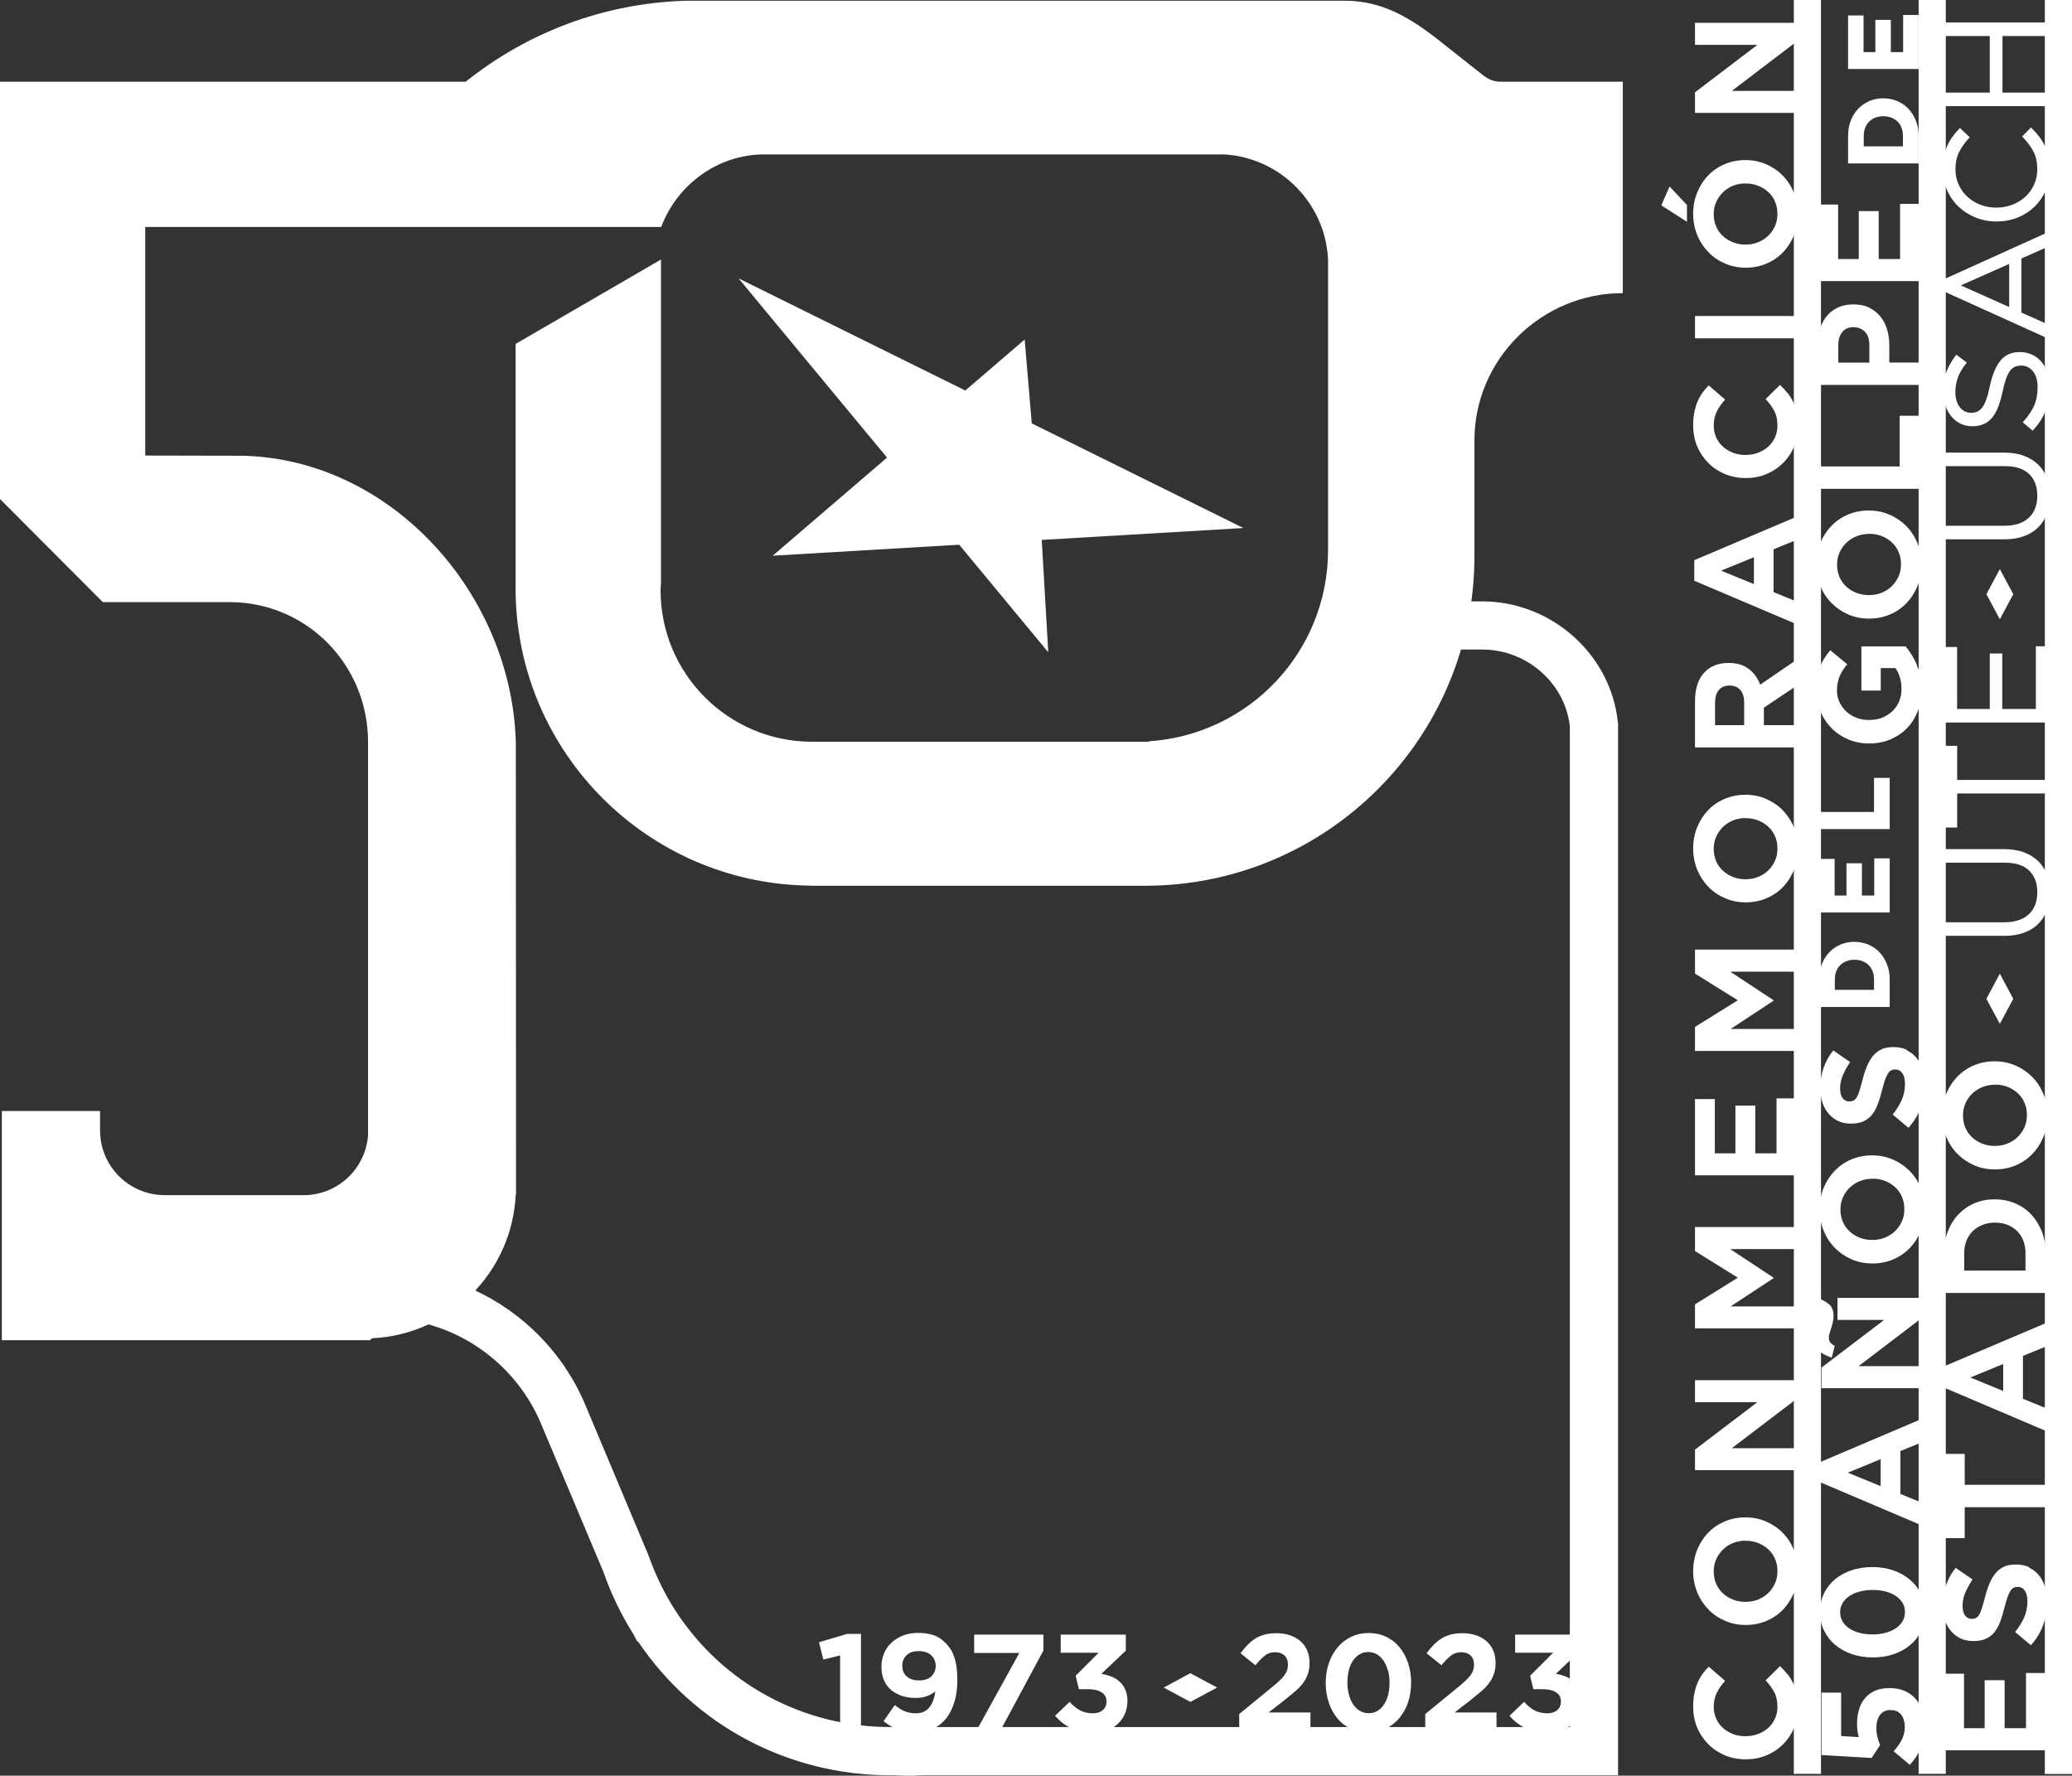
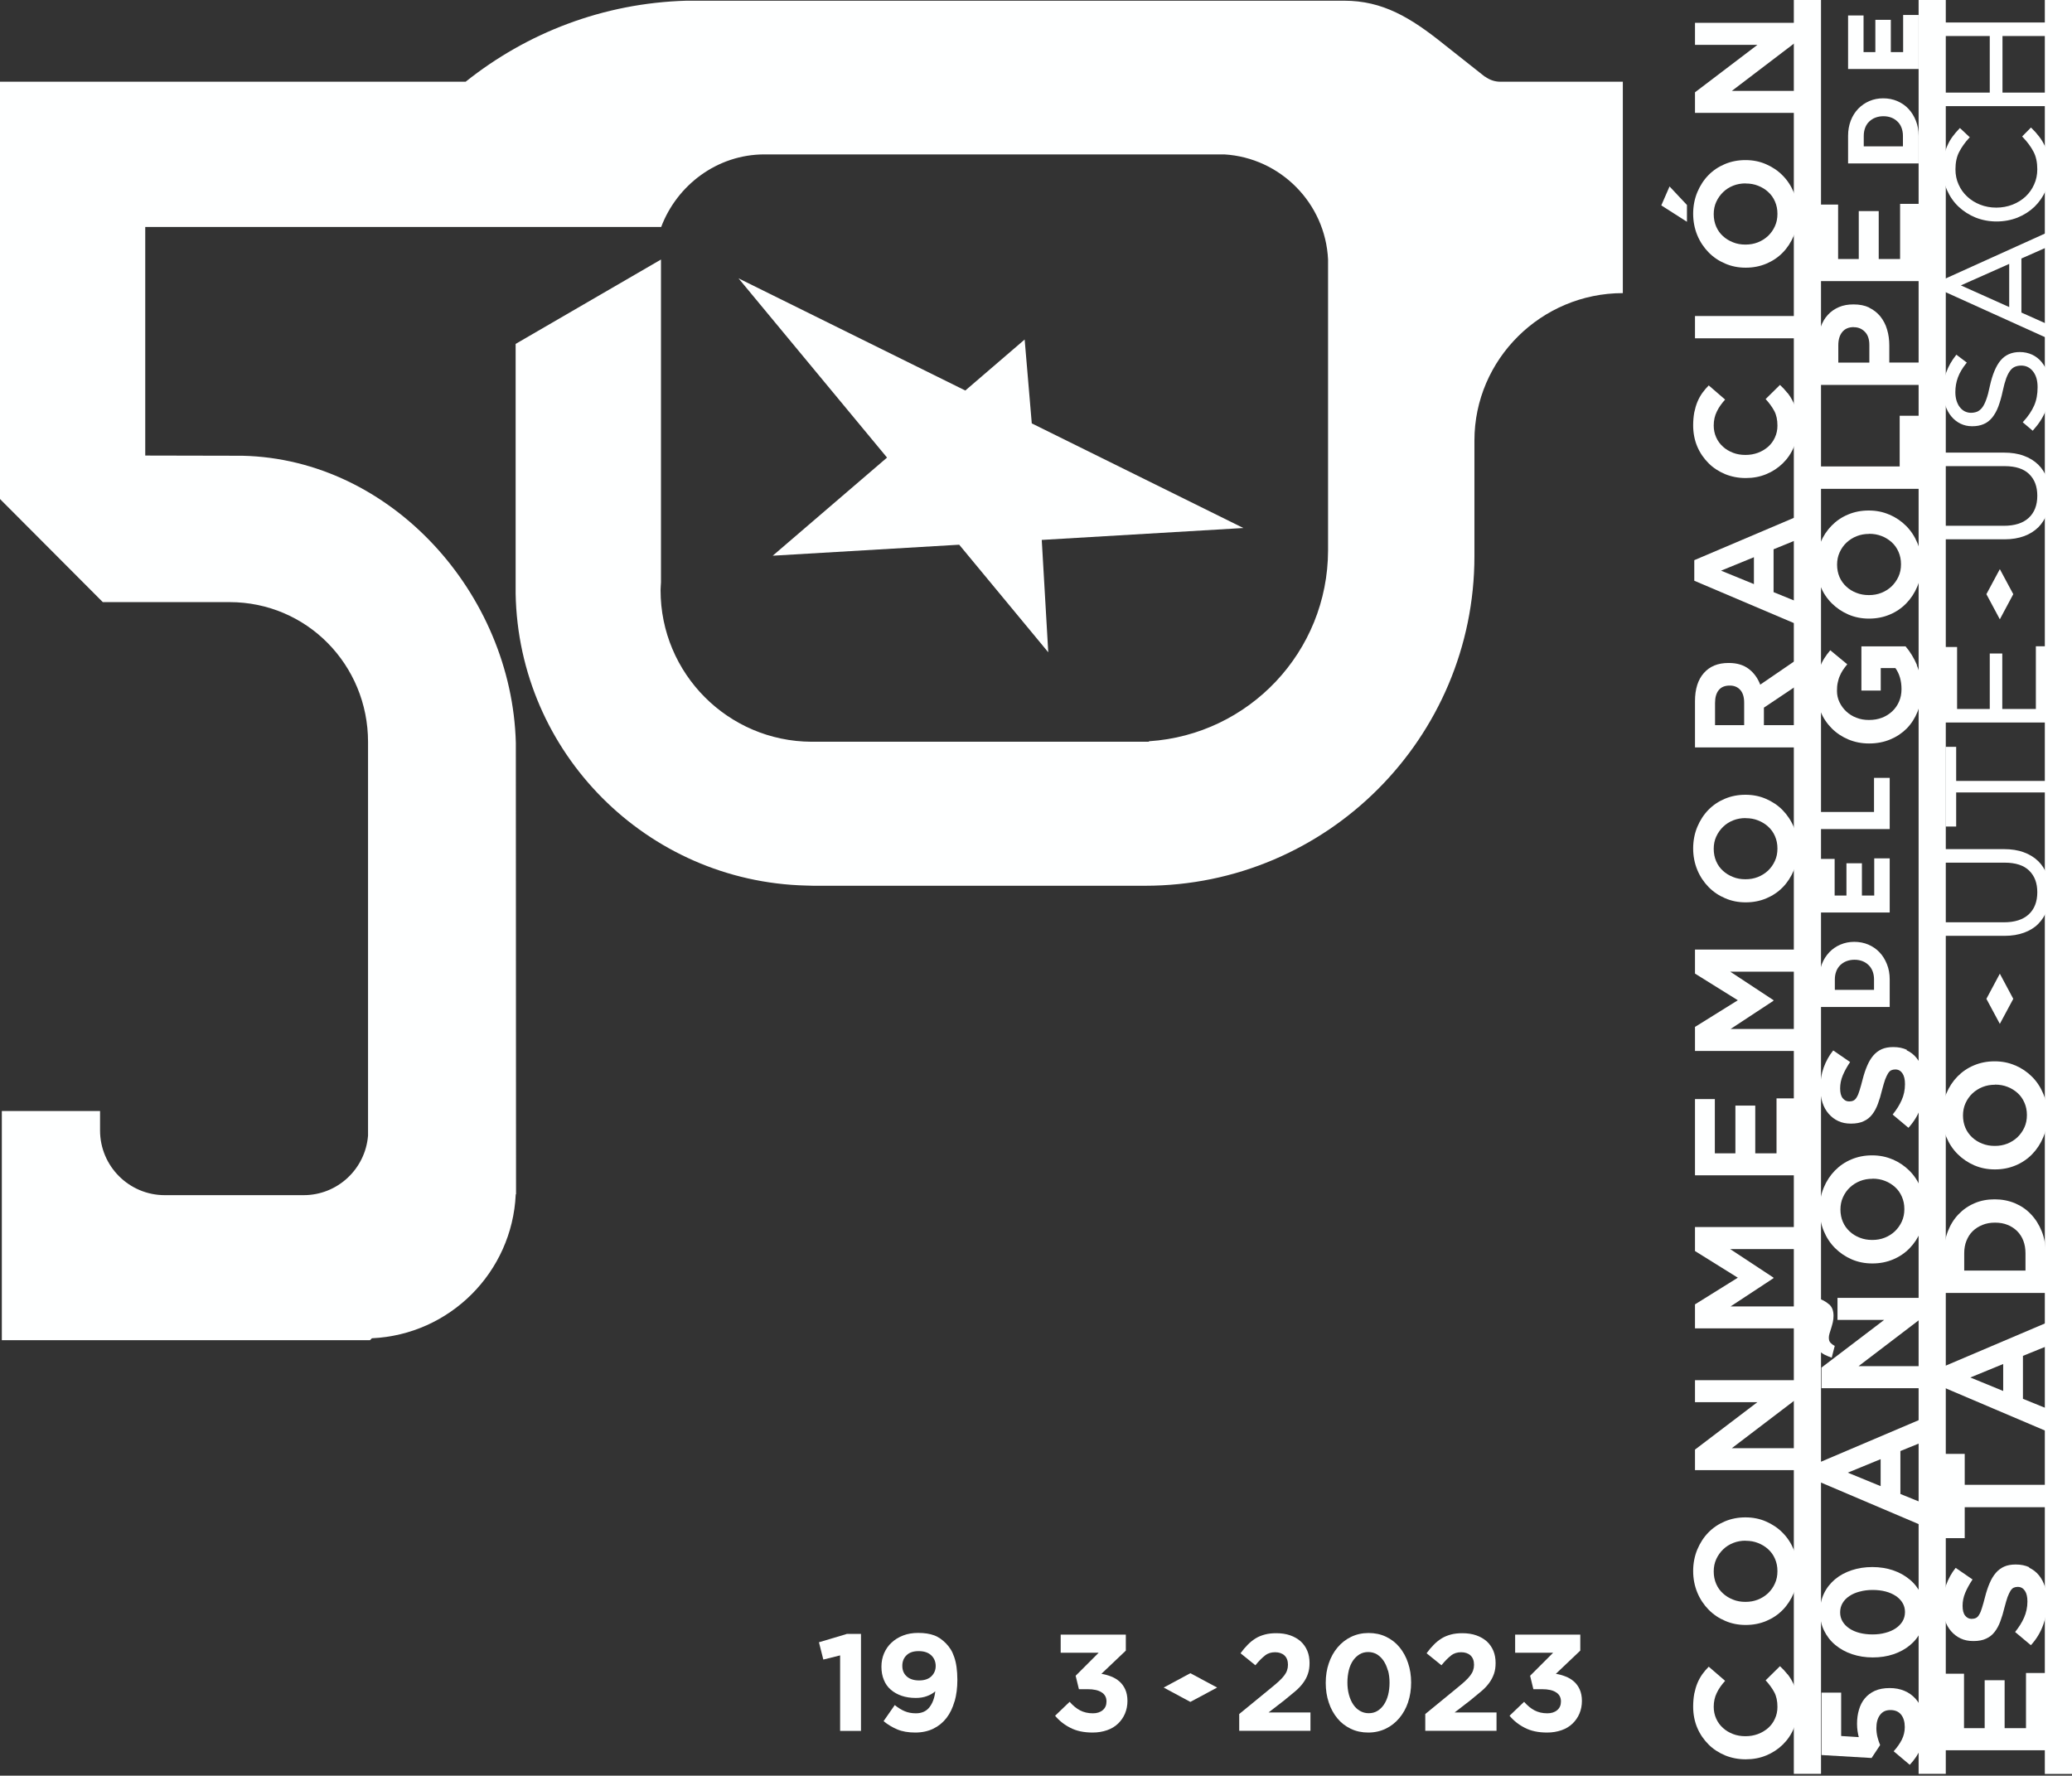
<svg xmlns="http://www.w3.org/2000/svg" viewBox="0 0 203.57 174.47">
  <rect x="0" y="0" width="203.57" height="174.47" fill="#333333" stroke="none" />
  <defs>
    <style>.cls-1,.cls-2{fill:#feffff;}.cls-2{mix-blend-mode:multiply;}.cls-3{isolation:isolate;}</style>
  </defs>
  <g class="cls-3">
    <g id="Capa_1">
      <g>
        <g>
          <g>
            <g>
              <path class="cls-1" d="M83.17,160.54h1.42v9.53h-2.05v-7.42l-1.65,.41-.43-1.7,2.72-.81Z" />
              <path class="cls-1" d="M93.78,167.17c-.18,.63-.44,1.18-.79,1.63-.35,.45-.78,.8-1.29,1.05-.51,.25-1.11,.38-1.78,.38s-1.28-.1-1.77-.31c-.49-.21-.93-.47-1.34-.81l1.1-1.58c.34,.28,.67,.48,.99,.61,.31,.13,.68,.2,1.08,.2,.59,0,1.03-.2,1.34-.6s.5-.92,.57-1.56c-.23,.2-.51,.36-.82,.47-.31,.12-.68,.18-1.09,.18-.51,0-.98-.07-1.39-.21-.41-.14-.77-.34-1.07-.6-.3-.26-.53-.58-.68-.96-.16-.38-.24-.81-.24-1.3s.09-.92,.26-1.32c.18-.41,.42-.76,.74-1.05,.32-.3,.7-.53,1.14-.7s.93-.25,1.47-.25c.31,0,.6,.02,.86,.06s.49,.1,.71,.18c.22,.08,.42,.19,.61,.32,.19,.13,.37,.29,.55,.47,.17,.17,.32,.36,.46,.58,.14,.22,.25,.47,.35,.76s.18,.62,.23,.99c.05,.37,.08,.79,.08,1.26,0,.78-.09,1.48-.27,2.11Zm-2.29-4.53c-.29-.27-.7-.41-1.23-.41s-.91,.13-1.19,.4-.42,.61-.42,1.05,.15,.78,.44,1.04c.29,.26,.7,.39,1.21,.39s.92-.13,1.2-.4c.28-.27,.43-.61,.43-1.02s-.15-.78-.44-1.05Z" />
-               <path class="cls-1" d="M95.7,160.61h6.81v1.57l-4.24,7.89h-2.35l4.23-7.66h-4.44v-1.8Z" />
              <path class="cls-1" d="M104.21,162.39v-1.78h6.4v1.57l-2.4,2.28c.32,.05,.64,.14,.95,.26,.31,.12,.58,.28,.82,.49s.43,.47,.57,.78c.14,.31,.22,.69,.22,1.13s-.08,.86-.24,1.24c-.16,.38-.39,.71-.68,.99-.29,.28-.65,.5-1.08,.65-.43,.15-.9,.23-1.42,.23-.86,0-1.58-.15-2.18-.46-.6-.3-1.1-.7-1.51-1.19l1.43-1.37c.32,.37,.66,.65,1.02,.84,.36,.19,.78,.29,1.26,.29,.4,0,.72-.1,.97-.31,.25-.21,.37-.49,.37-.85,0-.4-.16-.7-.48-.9-.32-.21-.78-.31-1.37-.31h-.86l-.32-1.32,2.26-2.26h-3.72Z" />
              <path class="cls-1" d="M124.29,162.66c-.28,.21-.6,.53-.95,.96l-1.46-1.18c.23-.32,.47-.6,.71-.84,.24-.25,.5-.45,.77-.62,.27-.17,.58-.29,.91-.38,.33-.09,.71-.13,1.13-.13,.5,0,.96,.07,1.36,.21,.4,.14,.74,.34,1.03,.59,.28,.26,.5,.57,.65,.93,.15,.36,.22,.76,.22,1.2,0,.4-.05,.75-.16,1.06-.1,.31-.26,.61-.46,.88-.2,.28-.46,.56-.78,.83-.32,.27-.68,.57-1.09,.9l-1.54,1.19h4.12v1.8h-7v-1.65l3.15-2.58c.3-.24,.55-.46,.76-.65,.21-.19,.38-.38,.51-.55s.23-.35,.28-.51c.06-.17,.09-.35,.09-.55,0-.4-.12-.71-.35-.92-.23-.21-.54-.31-.92-.31s-.7,.1-.98,.31Z" />
              <path class="cls-1" d="M138.34,167.26c-.2,.59-.49,1.11-.86,1.55-.37,.44-.81,.79-1.33,1.04-.52,.25-1.09,.38-1.72,.38s-1.2-.12-1.72-.37c-.52-.25-.96-.59-1.32-1.03-.36-.44-.65-.96-.84-1.55-.2-.59-.3-1.23-.3-1.93s.1-1.33,.3-1.92c.2-.6,.49-1.12,.86-1.56,.37-.44,.81-.79,1.33-1.04s1.09-.38,1.72-.38,1.2,.12,1.72,.37c.52,.25,.96,.59,1.32,1.03,.36,.44,.65,.96,.84,1.55,.2,.59,.3,1.23,.3,1.92s-.1,1.34-.3,1.93Zm-1.98-3.11c-.1-.37-.24-.69-.42-.96-.18-.27-.4-.48-.65-.64-.26-.15-.54-.23-.86-.23s-.6,.07-.85,.22-.47,.36-.65,.62c-.18,.27-.32,.58-.41,.95-.09,.37-.14,.77-.14,1.2s.05,.83,.15,1.2c.1,.37,.24,.69,.42,.96,.18,.27,.4,.48,.66,.63,.26,.15,.54,.23,.86,.23s.6-.07,.85-.22c.25-.15,.47-.36,.65-.63,.18-.27,.32-.59,.41-.95,.09-.36,.14-.76,.14-1.2s-.05-.83-.15-1.2Z" />
              <path class="cls-1" d="M142.57,162.66c-.28,.21-.6,.53-.95,.96l-1.46-1.18c.23-.32,.47-.6,.71-.84,.24-.25,.5-.45,.77-.62,.27-.17,.58-.29,.91-.38,.33-.09,.71-.13,1.13-.13,.5,0,.96,.07,1.36,.21,.4,.14,.74,.34,1.03,.59,.28,.26,.5,.57,.65,.93,.15,.36,.22,.76,.22,1.2,0,.4-.05,.75-.16,1.06s-.26,.61-.46,.88c-.2,.28-.46,.56-.78,.83-.32,.27-.68,.57-1.09,.9l-1.54,1.19h4.12v1.8h-7v-1.65l3.15-2.58c.3-.24,.55-.46,.76-.65,.21-.19,.38-.38,.51-.55s.23-.35,.28-.51c.06-.17,.09-.35,.09-.55,0-.4-.12-.71-.35-.92-.23-.21-.54-.31-.92-.31s-.7,.1-.98,.31Z" />
              <path class="cls-1" d="M148.86,162.39v-1.78h6.4v1.57l-2.4,2.28c.32,.05,.64,.14,.95,.26,.31,.12,.58,.28,.82,.49s.43,.47,.57,.78c.14,.31,.22,.69,.22,1.13s-.08,.86-.24,1.24-.39,.71-.68,.99c-.29,.28-.65,.5-1.08,.65-.43,.15-.9,.23-1.42,.23-.86,0-1.58-.15-2.18-.46-.6-.3-1.1-.7-1.51-1.19l1.43-1.37c.32,.37,.66,.65,1.02,.84,.36,.19,.78,.29,1.26,.29,.4,0,.72-.1,.97-.31,.25-.21,.37-.49,.37-.85,0-.4-.16-.7-.48-.9-.32-.21-.78-.31-1.37-.31h-.86l-.32-1.32,2.26-2.26h-3.72Z" />
            </g>
            <polygon class="cls-1" points="114.33 165.81 116.95 164.4 119.58 165.81 116.95 167.22 114.33 165.81" />
          </g>
          <polygon class="cls-2" points="102.35 53.05 122.16 51.88 101.37 41.6 100.67 33.36 94.84 38.37 72.56 27.35 87.15 44.96 75.92 54.6 94.24 53.52 102.99 64.09 102.35 53.05" />
          <path class="cls-1" d="M147.4,8.03h0c-.56,0-1.07-.19-1.49-.5h-.03s-3.97-3.14-3.97-3.14c-3.33-2.68-6.07-4.32-9.85-4.32H67.44c-8.2,.23-15.71,3.18-21.69,7.96H0V49.03l10.1,10.13h12.45c7.59,0,13.61,6.15,13.61,13.75v38.66c-.26,3.28-2.99,5.86-6.33,5.86h-13.64c-3.51,0-6.36-2.85-6.36-6.36,0-.62,0-1.28,0-1.91H.18v22.52H36.35l.19-.19c7.65-.35,13.78-6.48,14.13-14.13l.03-.03v-.59s0-.04,0-.06h0s-.02-43.7-.02-43.7c-.39-14.63-12.21-27.87-26.85-28.2l-9.56-.02V22.3h50.69c1.55-4.11,5.5-7.13,10.15-7.13h45.17c5.52,.33,9.94,4.8,10.2,10.33h0s0,28.58,0,28.58h0c-.02,9.97-7.78,18.11-17.58,18.75l-.04,.05h-33.14c-8.19-.04-14.82-6.69-14.82-14.89,0-.26,.03-.51,.04-.76V25.5l-14.28,8.29v24.53c.28,15.66,12.9,28.31,28.54,28.69h0s.51,.02,.73,.02h32.57c17.87,0,32.36-14.52,32.36-32.39v-11.36c0-7.99,6.58-14.48,14.58-14.48V8.03h-12.05Z" />
-           <path class="cls-1" d="M158.95,70.97c-.67-6.66-6.52-11.88-13.31-11.88h-3.88v8.12c.45-1.1,.86-2.23,1.2-3.39h2.68c4.35,0,8.11,3.29,8.59,7.51v98.36H89.96c-.49,.06-.99,.04-1.49,.02-.33-.01-.66-.02-.99-.02-8.59,0-16.48-4.27-21.1-11.41h-.01s-.08-.14-.08-.14c-1.05-1.64-1.9-3.4-2.6-5.38l-6.15-14.64c-2.11-5.1-6.11-9.17-11.06-11.42,.99-1.25,1.79-2.63,2.4-4.1h-5.3c-.76,1.22-1.72,2.33-2.87,3.24l-3.79,3,4.69,1.16c5.19,1.28,9.52,5,11.57,9.95l6.11,14.51c.76,2.18,1.78,4.28,2.95,6.12l.34,.66,.14,.09c5.54,8.21,14.75,13.1,24.76,13.1,.28,0,.56,0,.84,.02,.32,0,.64,.02,.98,.02s.65,0,1-.04h68.67V70.97Z" />
        </g>
        <g>
          <g>
            <path class="cls-1" d="M188.32,65.36c.31,.71,.46,1.52,.46,2.43,0,.78-.13,1.49-.38,2.13-.26,.64-.61,1.19-1.07,1.66-.46,.46-1,.82-1.63,1.08-.63,.26-1.31,.39-2.05,.39h-.03c-.71,0-1.38-.13-2.01-.39-.62-.26-1.17-.62-1.64-1.09s-.84-1.02-1.11-1.66c-.27-.64-.41-1.34-.41-2.1,0-.45,.03-.85,.09-1.22,.06-.37,.15-.71,.26-1.02s.26-.61,.43-.88,.37-.54,.59-.8l1.67,1.38c-.16,.19-.3,.38-.43,.57-.12,.19-.23,.39-.31,.59-.09,.2-.15,.43-.2,.66s-.07,.5-.07,.79c0,.4,.08,.77,.25,1.12s.39,.65,.67,.91c.28,.26,.61,.47,.99,.61,.38,.15,.78,.22,1.21,.22h.03c.46,0,.88-.07,1.27-.22s.72-.36,1.01-.63c.29-.27,.51-.59,.67-.96,.16-.37,.24-.77,.24-1.22,0-.82-.2-1.51-.6-2.07h-1.44v2.21h-1.9v-4.34h4.34c.44,.51,.81,1.12,1.12,1.83Z" />
            <path class="cls-1" d="M185.63,50.56c.62,.27,1.17,.64,1.64,1.11s.84,1.03,1.11,1.68c.27,.65,.41,1.36,.41,2.13s-.14,1.48-.41,2.13c-.27,.65-.64,1.21-1.1,1.68-.46,.47-1,.84-1.63,1.1-.62,.26-1.29,.39-2.01,.39h-.03c-.71,0-1.38-.13-2.01-.4-.62-.27-1.17-.64-1.64-1.11s-.84-1.03-1.11-1.68c-.27-.65-.41-1.36-.41-2.13s.14-1.48,.41-2.13c.27-.65,.64-1.21,1.1-1.68,.46-.47,1-.84,1.63-1.1,.62-.26,1.29-.39,2-.39h.03c.71,0,1.38,.13,2,.4Zm-2,1.9c-.43,0-.83,.07-1.21,.22-.38,.15-.71,.36-1,.63s-.51,.59-.68,.96c-.17,.37-.25,.78-.25,1.21s.08,.85,.24,1.22c.16,.37,.39,.68,.67,.94,.28,.26,.62,.47,.99,.61,.38,.15,.78,.22,1.21,.22h.03c.43,0,.83-.07,1.21-.22,.38-.15,.71-.36,1-.63,.28-.27,.51-.59,.68-.96,.17-.37,.25-.77,.25-1.22s-.08-.84-.24-1.21c-.16-.37-.38-.69-.67-.95-.29-.26-.62-.47-.99-.61-.38-.15-.78-.22-1.21-.22h-.03Z" />
            <path class="cls-1" d="M188.62,48.03h-9.99v-2.2h8.01v-4.98h1.98v7.18Z" />
            <path class="cls-1" d="M183.64,30.23c.44,.21,.8,.5,1.1,.86,.29,.37,.52,.79,.66,1.28,.15,.49,.22,1.02,.22,1.58v1.67h3v2.2h-9.99v-4.08c0-.6,.08-1.13,.25-1.61,.17-.47,.4-.87,.71-1.2,.3-.33,.67-.58,1.09-.76,.42-.18,.89-.26,1.41-.26h.03c.58,0,1.09,.1,1.53,.31Zm-1.51,1.91c-.49,0-.87,.16-1.13,.48-.26,.32-.39,.75-.39,1.31v1.7h3.05v-1.74c0-.55-.14-.98-.43-1.28s-.65-.46-1.08-.46h-.03Z" />
            <path class="cls-1" d="M188.62,27.62h-9.99v-7.52h1.96v5.35h2.03v-4.71h1.96v4.71h2.1v-5.42h1.95v7.59Z" />
          </g>
          <g>
            <path class="cls-1" d="M183.52,92.9c.41,.17,.77,.42,1.07,.74,.3,.32,.54,.7,.71,1.13,.17,.44,.26,.92,.26,1.45v2.62h-6.73v-2.62c0-.52,.09-1.01,.25-1.45s.41-.82,.71-1.13c.3-.32,.66-.56,1.06-.74s.85-.26,1.32-.26h.02c.47,0,.92,.09,1.33,.26Zm-1.33,1.29c-.29,0-.57,.05-.82,.15-.25,.1-.46,.24-.64,.41-.18,.18-.32,.39-.42,.64-.1,.25-.15,.53-.15,.83v1.14h4.06v-1.14c0-.3-.05-.58-.14-.83-.1-.25-.23-.46-.41-.64-.18-.18-.39-.31-.63-.41s-.52-.15-.82-.15h-.02Z" />
            <path class="cls-1" d="M185.66,96.22v2.72h-6.93v-2.72c0-.53,.09-1.03,.26-1.48,.17-.45,.42-.84,.73-1.17,.31-.33,.68-.58,1.1-.76,.42-.18,.88-.27,1.36-.27s.96,.09,1.38,.27c.42,.18,.79,.43,1.1,.76,.31,.32,.55,.72,.73,1.17,.18,.45,.27,.95,.27,1.48Zm-.2,2.52v-2.52c0-.51-.08-.98-.25-1.41-.17-.43-.4-.8-.69-1.1-.29-.31-.64-.54-1.03-.71-.4-.17-.83-.25-1.29-.25s-.91,.08-1.3,.25-.74,.41-1.03,.71c-.29,.31-.52,.68-.69,1.1-.16,.43-.25,.9-.25,1.41v2.52h6.53Zm-1.14-2.52v1.24h-4.26v-1.24c0-.31,.05-.6,.16-.86,.1-.26,.25-.49,.44-.67,.19-.18,.42-.33,.68-.43,.26-.1,.55-.16,.85-.16h.02c.31,0,.6,.05,.85,.16s.48,.25,.67,.43c.19,.19,.34,.41,.44,.67,.1,.26,.15,.55,.15,.86Zm-.2,1.04v-1.04c0-.29-.05-.55-.14-.79-.09-.23-.22-.44-.39-.6-.17-.17-.37-.3-.6-.39-.23-.09-.49-.14-.78-.14h-.02c-.28,0-.54,.05-.78,.14-.24,.09-.44,.23-.61,.39-.17,.17-.3,.37-.39,.6-.09,.24-.14,.5-.14,.79v1.04h3.86Z" />
          </g>
          <g>
            <path class="cls-1" d="M185.56,89.57h-6.73v-5.07h1.32v3.6h1.36v-3.17h1.32v3.17h1.41v-3.65h1.32v5.11Z" />
            <path class="cls-1" d="M185.66,84.35v5.31h-6.93v-5.27h1.52v3.6h1.16v-3.17h1.52v3.17h1.21v-3.65h1.52Zm-.2,5.11v-4.91h-1.12v3.65h-1.61v-3.17h-1.12v3.17h-1.57v-3.6h-1.12v4.87h6.53Z" />
          </g>
          <g>
            <path class="cls-1" d="M185.56,81.36h-6.73v-1.48h5.39v-3.35h1.34v4.83Z" />
            <path class="cls-1" d="M185.66,76.43v5.03h-6.93v-1.68h5.39v-3.35h1.54Zm-.2,4.83v-4.63h-1.14v3.35h-5.39v1.28h6.53Z" />
          </g>
          <g>
            <g>
              <path class="cls-1" d="M196.87,83.52c.73,0,1.38,.1,1.93,.3,.55,.2,1.01,.48,1.38,.85s.65,.8,.83,1.31c.19,.51,.28,1.08,.28,1.71s-.09,1.18-.28,1.69c-.19,.51-.46,.95-.83,1.31-.37,.37-.82,.65-1.36,.85-.54,.2-1.17,.3-1.87,.3h-5.81v-1.13h5.74c1.08,0,1.92-.27,2.5-.81,.58-.54,.87-1.29,.87-2.25s-.28-1.66-.83-2.2c-.55-.54-1.38-.81-2.47-.81h-5.81v-1.13h5.72Z" />
              <path class="cls-1" d="M201.39,87.69c0,.63-.1,1.21-.28,1.73-.19,.52-.48,.97-.85,1.35s-.85,.67-1.4,.87c-.55,.2-1.19,.31-1.9,.31h-5.91v-1.33h5.84c1.05,0,1.87-.26,2.43-.78,.56-.52,.84-1.25,.84-2.17s-.27-1.61-.8-2.13c-.53-.52-1.34-.78-2.4-.78h-5.91v-1.33h5.82c.74,0,1.4,.1,1.96,.31,.56,.2,1.04,.5,1.42,.87,.38,.37,.67,.83,.86,1.35,.19,.52,.28,1.1,.28,1.74Zm-10.15,4.05h5.71c.69,0,1.31-.1,1.83-.29,.53-.19,.97-.47,1.33-.83s.62-.78,.8-1.28c.18-.5,.27-1.05,.27-1.66s-.09-1.17-.27-1.67c-.18-.49-.45-.92-.81-1.28s-.81-.63-1.35-.83c-.54-.19-1.18-.29-1.89-.29h-5.62v.93h5.71c1.12,0,1.97,.28,2.54,.84,.57,.56,.86,1.32,.86,2.27s-.3,1.77-.9,2.32c-.6,.55-1.46,.83-2.57,.83h-5.64v.93Z" />
            </g>
            <g>
              <path class="cls-1" d="M201.14,76.73v1.13h-8.95v3.35h-1.04v-7.83h1.04v3.35h8.95Z" />
-               <path class="cls-1" d="M201.24,76.63v1.33h-8.95v3.35h-1.24v-8.03h1.24v3.35h8.95Zm-.2,1.13v-.93h-8.95v-3.35h-.84v7.63h.84v-3.35h8.95Z" />
            </g>
            <g>
              <path class="cls-1" d="M192.18,63.68v6.09h3.41v-5.45h1.03v5.45h3.5v-6.16h1.03v7.29h-9.99v-7.22h1.03Z" />
              <path class="cls-1" d="M201.24,63.5v7.49h-10.19v-7.42h1.23v6.09h3.21v-5.45h1.23v5.45h3.3v-6.16h1.23Zm-.2,7.29v-7.09h-.83v6.16h-3.7v-5.45h-.83v5.45h-3.61v-6.09h-.83v7.02h9.79Z" />
            </g>
          </g>
          <g>
            <g>
              <path class="cls-1" d="M196.87,44.56c.73,0,1.38,.1,1.93,.3,.55,.2,1.01,.48,1.38,.85s.65,.8,.83,1.31c.19,.51,.28,1.08,.28,1.71s-.09,1.18-.28,1.69c-.19,.51-.46,.95-.83,1.31s-.82,.65-1.36,.85c-.54,.2-1.17,.3-1.87,.3h-5.81v-1.13h5.74c1.08,0,1.92-.27,2.5-.81,.58-.54,.87-1.29,.87-2.25s-.28-1.66-.83-2.2c-.55-.54-1.38-.81-2.47-.81h-5.81v-1.13h5.72Z" />
              <path class="cls-1" d="M201.39,48.73c0,.63-.1,1.21-.28,1.73-.19,.52-.48,.97-.85,1.35-.38,.37-.85,.67-1.4,.87-.55,.2-1.19,.31-1.9,.31h-5.91v-1.33h5.84c1.05,0,1.87-.26,2.43-.78,.56-.52,.84-1.25,.84-2.17s-.27-1.61-.8-2.13c-.53-.52-1.34-.78-2.4-.78h-5.91v-1.33h5.82c.74,0,1.4,.1,1.96,.31,.56,.2,1.04,.5,1.42,.87,.38,.37,.67,.83,.86,1.35,.19,.52,.28,1.1,.28,1.74Zm-10.15,4.05h5.71c.69,0,1.31-.1,1.83-.29,.53-.19,.97-.47,1.33-.83,.35-.35,.62-.78,.8-1.28,.18-.5,.27-1.05,.27-1.66s-.09-1.17-.27-1.67c-.18-.49-.45-.92-.81-1.28-.36-.35-.81-.63-1.35-.83-.54-.19-1.18-.29-1.89-.29h-5.62v.93h5.71c1.12,0,1.97,.28,2.54,.84,.57,.56,.86,1.32,.86,2.27s-.3,1.77-.9,2.32c-.6,.55-1.46,.83-2.57,.83h-5.64v.93Z" />
            </g>
            <g>
              <path class="cls-1" d="M194.28,40.55c.19-.08,.36-.21,.52-.41,.16-.2,.3-.48,.43-.83,.13-.35,.25-.8,.36-1.36,.25-1.11,.59-1.93,1.03-2.46,.44-.53,1.04-.79,1.81-.79,.43,0,.82,.08,1.17,.25s.65,.4,.9,.7,.44,.65,.57,1.07c.13,.42,.2,.88,.2,1.37,0,.8-.13,1.53-.39,2.19-.26,.66-.66,1.29-1.2,1.89l-.83-.7c.48-.52,.83-1.05,1.06-1.58,.23-.53,.35-1.15,.35-1.84s-.16-1.21-.47-1.62c-.31-.4-.73-.61-1.24-.61-.24,0-.45,.04-.64,.11-.19,.08-.36,.21-.51,.4s-.29,.46-.41,.79c-.12,.34-.24,.77-.36,1.29-.12,.57-.27,1.07-.43,1.5-.16,.42-.36,.77-.59,1.05-.23,.28-.5,.48-.8,.61-.31,.13-.67,.2-1.09,.2s-.77-.08-1.1-.24c-.33-.16-.62-.39-.86-.69-.24-.29-.43-.64-.57-1.04-.14-.4-.21-.84-.21-1.31,0-.73,.1-1.37,.3-1.92,.2-.55,.5-1.08,.91-1.59l.87,.66c-.38,.47-.66,.93-.83,1.41-.17,.47-.26,.96-.26,1.48,0,.32,.04,.62,.13,.88,.09,.26,.2,.49,.34,.67s.31,.33,.51,.43c.2,.1,.41,.15,.64,.15s.45-.04,.64-.11Z" />
              <path class="cls-1" d="M201.38,38.1c0,.81-.13,1.56-.39,2.23-.26,.67-.67,1.31-1.22,1.92l-.06,.07-.98-.83,.07-.08c.47-.51,.82-1.04,1.05-1.56,.23-.52,.34-1.12,.34-1.8s-.15-1.17-.45-1.56c-.3-.38-.68-.57-1.16-.57-.22,0-.42,.04-.6,.11-.17,.07-.33,.19-.47,.37-.14,.18-.28,.44-.4,.76-.12,.33-.24,.76-.35,1.28-.12,.57-.27,1.08-.43,1.51-.16,.43-.37,.79-.6,1.08-.24,.29-.52,.51-.84,.64-.32,.14-.69,.21-1.13,.21s-.8-.09-1.14-.25c-.35-.17-.65-.41-.9-.71-.25-.3-.45-.66-.59-1.07-.14-.41-.21-.86-.21-1.35,0-.74,.1-1.4,.31-1.95,.2-.55,.51-1.1,.92-1.62l.06-.08,1.03,.78-.07,.08c-.37,.46-.64,.92-.81,1.38-.17,.46-.25,.94-.25,1.44,0,.31,.04,.6,.12,.85,.08,.25,.19,.47,.33,.64,.13,.17,.3,.31,.48,.4,.19,.09,.39,.14,.6,.14,.22,0,.43-.04,.61-.11h0c.17-.07,.33-.2,.48-.38,.15-.19,.29-.46,.41-.8,.13-.34,.25-.8,.36-1.34,.25-1.13,.6-1.97,1.05-2.51,.46-.55,1.09-.83,1.89-.83,.44,0,.85,.09,1.22,.26,.36,.17,.68,.42,.93,.73,.26,.31,.45,.68,.59,1.11,.14,.43,.2,.9,.2,1.4Zm-1.69,3.94c.5-.57,.87-1.17,1.11-1.79,.25-.65,.38-1.37,.38-2.15,0-.48-.07-.93-.2-1.34-.13-.4-.31-.75-.55-1.04-.24-.29-.53-.51-.87-.67-.34-.16-.72-.24-1.13-.24-.74,0-1.32,.25-1.74,.76-.43,.51-.77,1.33-1.01,2.42-.11,.55-.24,1.02-.37,1.37-.13,.36-.28,.65-.44,.85-.17,.21-.36,.36-.56,.45h0c-.2,.08-.43,.12-.68,.12s-.47-.05-.69-.16c-.21-.1-.4-.26-.55-.46-.15-.19-.27-.43-.36-.7-.09-.27-.13-.58-.13-.91,0-.52,.09-1.03,.26-1.51,.16-.45,.43-.91,.78-1.35l-.71-.53c-.37,.48-.65,.98-.83,1.49-.2,.53-.3,1.17-.3,1.88,0,.46,.07,.89,.2,1.28,.13,.39,.32,.73,.55,1.01,.23,.28,.51,.5,.83,.66,.32,.15,.67,.23,1.06,.23,.4,0,.76-.06,1.05-.19,.29-.13,.55-.32,.76-.59,.22-.27,.41-.61,.57-1.02,.16-.42,.3-.92,.42-1.48,.12-.53,.24-.97,.36-1.31,.13-.35,.27-.62,.43-.82,.16-.2,.35-.35,.55-.43,.2-.08,.42-.12,.67-.12,.54,0,.99,.22,1.32,.64,.33,.42,.49,.99,.49,1.68s-.12,1.34-.36,1.88c-.23,.51-.57,1.03-1.01,1.53l.67,.57Z" />
            </g>
            <g>
              <path class="cls-1" d="M201.14,22.96v1.21l-2.64,1.17v5.44l2.64,1.18v1.16l-10.06-4.55v-1.06l10.06-4.55Zm-8.73,5.09l5.09,2.28v-4.55l-5.09,2.27Z" />
              <path class="cls-1" d="M201.24,22.8v1.43l-2.64,1.17v5.31l2.64,1.18v1.38l-.14-.06-10.12-4.58v-1.19l10.26-4.64Zm-.2,1.3v-.99l-9.86,4.46v.93l9.86,4.46v-.94l-2.64-1.18v-5.57l2.64-1.17Zm-3.44,1.52v4.86l-5.44-2.44,5.44-2.42Zm-.2,4.55v-4.24l-4.75,2.11,4.75,2.13Z" />
            </g>
            <g>
              <path class="cls-1" d="M200.27,13.46c.21,.28,.4,.58,.55,.91,.15,.32,.27,.67,.36,1.04,.09,.37,.13,.79,.13,1.24,0,.72-.13,1.39-.4,2-.27,.61-.63,1.14-1.09,1.58s-1.01,.8-1.63,1.05c-.63,.25-1.3,.38-2.03,.38s-1.38-.13-2.01-.38c-.63-.25-1.18-.6-1.65-1.05s-.84-.98-1.11-1.6c-.27-.62-.41-1.29-.41-2.03,0-.46,.04-.87,.11-1.23,.08-.37,.18-.71,.32-1.02,.14-.31,.3-.6,.5-.87,.2-.27,.41-.52,.65-.77l.83,.77c-.4,.43-.73,.89-.98,1.38-.26,.49-.39,1.08-.39,1.76,0,.55,.1,1.06,.31,1.53,.21,.47,.5,.88,.87,1.23,.37,.35,.81,.62,1.31,.81,.5,.2,1.04,.29,1.62,.29s1.12-.1,1.63-.29c.5-.19,.94-.47,1.31-.81,.37-.35,.66-.76,.88-1.23s.32-.98,.32-1.53c0-.69-.13-1.27-.38-1.77-.25-.5-.61-.98-1.06-1.46l.73-.74c.27,.26,.51,.53,.72,.81Z" />
              <path class="cls-1" d="M201.41,16.65c0,.73-.14,1.42-.41,2.04-.27,.62-.64,1.16-1.11,1.62-.47,.45-1.03,.81-1.67,1.07-.64,.25-1.33,.38-2.06,.38s-1.41-.13-2.05-.38c-.64-.26-1.2-.62-1.68-1.07-.48-.45-.86-1-1.14-1.63-.28-.63-.42-1.32-.42-2.07,0-.46,.04-.88,.12-1.25,.08-.37,.19-.73,.33-1.04,.14-.32,.31-.62,.51-.89,.2-.27,.42-.53,.66-.78l.07-.07,.97,.91-.07,.07c-.39,.42-.72,.88-.97,1.36-.25,.47-.37,1.05-.37,1.72,0,.53,.1,1.04,.31,1.49,.2,.46,.49,.86,.85,1.19,.36,.34,.79,.6,1.27,.79,.48,.19,1.02,.29,1.58,.29s1.1-.1,1.59-.29c.49-.19,.92-.46,1.28-.79,.36-.34,.65-.74,.85-1.2,.21-.45,.31-.96,.31-1.49,0-.67-.12-1.25-.37-1.72-.25-.48-.6-.96-1.05-1.43l-.07-.07,.87-.88,.07,.07c.27,.26,.52,.54,.73,.82h0c.22,.28,.41,.6,.56,.92,.16,.33,.28,.69,.36,1.06,.09,.38,.13,.8,.13,1.26Zm-10.33-.04c0,.71,.13,1.38,.4,1.99,.26,.6,.63,1.13,1.09,1.57,.46,.44,1,.78,1.62,1.03,.61,.25,1.28,.37,1.98,.37s1.38-.12,1.99-.37c.61-.25,1.15-.59,1.6-1.03,.45-.44,.81-.96,1.07-1.55,.26-.59,.39-1.25,.39-1.96,0-.45-.04-.86-.13-1.22-.08-.36-.2-.71-.35-1.02-.15-.32-.33-.61-.54-.89h0c-.19-.25-.4-.49-.64-.73l-.59,.6c.43,.46,.77,.93,1.01,1.41,.26,.51,.39,1.12,.39,1.81,0,.56-.11,1.1-.33,1.58-.22,.48-.52,.91-.9,1.26-.38,.35-.83,.64-1.35,.83-.51,.2-1.07,.3-1.66,.3s-1.15-.1-1.66-.3c-.51-.2-.96-.48-1.34-.83-.38-.35-.68-.78-.89-1.26-.21-.48-.32-1.01-.32-1.57,0-.7,.13-1.31,.4-1.81,.24-.47,.56-.91,.93-1.32l-.68-.64c-.21,.22-.4,.45-.57,.69-.19,.26-.35,.55-.49,.85-.13,.3-.24,.64-.31,1-.07,.36-.11,.77-.11,1.21Z" />
            </g>
            <g>
              <path class="cls-1" d="M196.64,9.2h4.5v1.13h-9.99v-1.13h4.44V3.44h-4.44v-1.13h9.99v1.13h-4.5v5.76Z" />
              <path class="cls-1" d="M201.24,2.21v1.33h-4.5v5.56h4.5v1.33h-10.19v-1.33h4.44V3.54h-4.44v-1.33h10.19Zm-.2,1.13v-.93h-9.79v.93h4.44v5.96h-4.44v.93h9.79v-.93h-4.5V3.34h4.5Z" />
            </g>
          </g>
          <g>
            <path class="cls-1" d="M175.61,164.48c.22,.28,.41,.58,.56,.9,.16,.33,.28,.68,.36,1.07s.12,.82,.12,1.31c0,.73-.13,1.41-.4,2.03-.26,.63-.63,1.17-1.09,1.62s-1,.81-1.63,1.07c-.63,.26-1.29,.38-2,.38h-.03c-.71,0-1.38-.13-2-.38-.62-.26-1.17-.61-1.63-1.07s-.84-1-1.11-1.63c-.27-.63-.41-1.34-.41-2.1,0-.46,.04-.89,.11-1.27,.08-.38,.18-.73,.31-1.04,.13-.31,.29-.6,.48-.87,.19-.26,.4-.51,.63-.74l1.61,1.39c-.35,.39-.63,.78-.82,1.19-.2,.4-.3,.86-.3,1.36,0,.42,.08,.8,.24,1.16s.38,.66,.67,.92c.28,.26,.61,.45,.99,.6,.37,.14,.77,.21,1.2,.21h.03c.43,0,.83-.07,1.21-.21,.38-.14,.71-.34,1-.59,.28-.25,.51-.55,.67-.91,.17-.36,.25-.75,.25-1.17,0-.57-.1-1.05-.31-1.44-.21-.39-.49-.78-.85-1.17l1.41-1.39c.28,.26,.52,.52,.74,.8Z" />
            <path class="cls-1" d="M173.5,149.49c.62,.27,1.17,.63,1.63,1.1,.47,.47,.84,1.03,1.11,1.68,.27,.65,.41,1.36,.41,2.12s-.13,1.47-.41,2.12c-.27,.64-.63,1.2-1.09,1.67-.46,.47-1,.83-1.62,1.09-.62,.26-1.29,.39-2,.39h-.03c-.71,0-1.38-.13-2-.4-.62-.26-1.17-.63-1.63-1.1s-.84-1.03-1.11-1.68c-.27-.65-.41-1.36-.41-2.12s.14-1.47,.41-2.12c.27-.64,.63-1.2,1.09-1.67,.46-.47,1-.83,1.62-1.09,.62-.26,1.29-.39,2-.39h.03c.71,0,1.38,.13,2,.4Zm-2,1.89c-.43,0-.83,.07-1.21,.22-.38,.15-.71,.36-.99,.63s-.51,.59-.68,.96c-.17,.37-.25,.77-.25,1.21s.08,.85,.24,1.22c.16,.37,.38,.68,.67,.94,.28,.26,.61,.46,.99,.61,.37,.15,.77,.22,1.2,.22h.03c.43,0,.83-.07,1.21-.22,.38-.15,.71-.36,1-.63,.28-.27,.51-.59,.67-.95,.17-.36,.25-.77,.25-1.22s-.08-.84-.24-1.21c-.16-.37-.38-.68-.67-.94-.28-.26-.61-.46-.99-.61-.37-.15-.77-.22-1.2-.22h-.03Z" />
            <path class="cls-1" d="M176.48,137.47l-6.33,4.82h6.33v2.16h-9.95v-2.02l6.13-4.66h-6.13v-2.16h9.95v1.86Z" />
            <path class="cls-1" d="M176.48,122.73h-6.49l4.25,2.8v.06l-4.21,2.77h6.45v2.16h-9.95v-2.36l4.21-2.62-4.21-2.62v-2.36h9.95v2.16Z" />
            <path class="cls-1" d="M176.48,115.48h-9.95v-7.49h1.95v5.33h2.02v-4.69h1.95v4.69h2.09v-5.4h1.95v7.56Z" />
            <path class="cls-1" d="M176.48,95.47h-6.49l4.25,2.8v.06l-4.21,2.77h6.45v2.16h-9.95v-2.36l4.21-2.62-4.21-2.62v-2.36h9.95v2.16Z" />
            <path class="cls-1" d="M173.5,78.49c.62,.27,1.17,.63,1.63,1.1s.84,1.03,1.11,1.68c.27,.65,.41,1.36,.41,2.12s-.13,1.47-.41,2.12c-.27,.64-.63,1.2-1.09,1.67-.46,.47-1,.83-1.62,1.09-.62,.26-1.29,.39-2,.39h-.03c-.71,0-1.38-.13-2-.4-.62-.26-1.17-.63-1.63-1.1s-.84-1.03-1.11-1.68c-.27-.65-.41-1.36-.41-2.12s.14-1.47,.41-2.12c.27-.64,.63-1.2,1.09-1.67,.46-.47,1-.83,1.62-1.09,.62-.26,1.29-.39,2-.39h.03c.71,0,1.38,.13,2,.4Zm-2,1.89c-.43,0-.83,.07-1.21,.22-.38,.15-.71,.36-.99,.63s-.51,.59-.68,.96c-.17,.37-.25,.77-.25,1.21s.08,.85,.24,1.22c.16,.37,.38,.68,.67,.94,.28,.26,.61,.46,.99,.61,.37,.15,.77,.22,1.2,.22h.03c.43,0,.83-.07,1.21-.22,.38-.15,.71-.36,1-.63,.28-.27,.51-.59,.67-.95,.17-.36,.25-.77,.25-1.22s-.08-.84-.24-1.21c-.16-.37-.38-.68-.67-.94-.28-.26-.61-.46-.99-.61-.37-.15-.77-.22-1.2-.22h-.03Z" />
            <path class="cls-1" d="M176.48,67.4l-3.18,2.13v1.72h3.18v2.19h-9.95v-4.55c0-1.18,.29-2.11,.87-2.76,.58-.66,1.38-.99,2.42-.99h.03c.81,0,1.46,.2,1.97,.59,.51,.39,.88,.91,1.12,1.54l3.55-2.43v2.56Zm-6.55-.04c-.47,0-.83,.15-1.07,.45s-.36,.72-.36,1.26v2.18h2.86v-2.22c0-.54-.13-.96-.38-1.24-.26-.29-.6-.43-1.02-.43h-.03Z" />
            <path class="cls-1" d="M176.48,53.06l-2.23,.91v4.21l2.23,.91v2.23l-10.02-4.26v-2.02l10.02-4.26v2.29Zm-7.39,3.01l3.23,1.32v-2.64l-3.23,1.32Z" />
            <path class="cls-1" d="M175.61,38.59c.22,.28,.41,.58,.56,.9,.16,.33,.28,.68,.36,1.07s.12,.82,.12,1.31c0,.73-.13,1.41-.4,2.03-.26,.63-.63,1.17-1.09,1.62-.46,.45-1,.81-1.63,1.07-.63,.26-1.29,.38-2,.38h-.03c-.71,0-1.38-.13-2-.38-.62-.26-1.17-.61-1.63-1.07s-.84-1-1.11-1.63c-.27-.63-.41-1.34-.41-2.1,0-.46,.04-.89,.11-1.27,.08-.38,.18-.73,.31-1.04,.13-.31,.29-.6,.48-.87,.19-.26,.4-.51,.63-.74l1.61,1.39c-.35,.39-.63,.78-.82,1.19-.2,.4-.3,.86-.3,1.36,0,.42,.08,.8,.24,1.16,.16,.36,.38,.66,.67,.92,.28,.26,.61,.45,.99,.6,.37,.14,.77,.21,1.2,.21h.03c.43,0,.83-.07,1.21-.21,.38-.14,.71-.34,1-.59,.28-.25,.51-.55,.67-.91,.17-.36,.25-.75,.25-1.17,0-.57-.1-1.05-.31-1.44-.21-.39-.49-.78-.85-1.17l1.41-1.39c.28,.26,.52,.52,.74,.8Z" />
            <path class="cls-1" d="M176.48,33.24h-9.95v-2.19h9.95v2.19Z" />
            <path class="cls-1" d="M173.5,16.13c.62,.27,1.17,.63,1.63,1.1,.47,.47,.84,1.03,1.11,1.68,.27,.65,.41,1.36,.41,2.12s-.13,1.47-.41,2.12c-.27,.64-.63,1.2-1.09,1.67-.46,.47-1,.83-1.62,1.09-.62,.26-1.29,.39-2,.39h-.03c-.71,0-1.38-.13-2-.4-.62-.26-1.17-.63-1.63-1.1s-.84-1.03-1.11-1.68c-.27-.65-.41-1.36-.41-2.12s.14-1.47,.41-2.12c.27-.64,.63-1.2,1.09-1.67,.46-.47,1-.83,1.62-1.09,.62-.26,1.29-.39,2-.39h.03c.71,0,1.38,.13,2,.4Zm-2,1.89c-.43,0-.83,.07-1.21,.22-.38,.15-.71,.36-.99,.63s-.51,.59-.68,.96c-.17,.37-.25,.77-.25,1.21s.08,.85,.24,1.22c.16,.37,.38,.68,.67,.94,.28,.26,.61,.46,.99,.61,.37,.15,.77,.22,1.2,.22h.03c.43,0,.83-.07,1.21-.22,.38-.15,.71-.36,1-.63,.28-.27,.51-.59,.67-.95,.17-.36,.25-.77,.25-1.22s-.08-.84-.24-1.21c-.16-.37-.38-.68-.67-.94-.28-.26-.61-.46-.99-.61-.37-.15-.77-.22-1.2-.22h-.03Zm-5.76,3.77l-2.52-1.61,.81-1.86,1.71,1.82v1.65Z" />
            <path class="cls-1" d="M176.48,4.11l-6.33,4.82h6.33v2.16h-9.95v-2.02l6.13-4.66h-6.13V2.24h9.95v1.86Z" />
          </g>
          <rect class="cls-1" x="90.43" y="85.81" width="174.3" height="2.67" transform="translate(90.43 264.72) rotate(-90)" />
          <rect class="cls-1" x="102.69" y="85.81" width="174.3" height="2.67" transform="translate(102.69 276.98) rotate(-90)" />
          <rect class="cls-1" x="115.09" y="85.81" width="174.3" height="2.67" transform="translate(115.09 289.39) rotate(-90)" />
          <polygon class="cls-1" points="196.48 60.85 195.16 58.38 196.48 55.92 197.8 58.38 196.48 60.85" />
          <polygon class="cls-1" points="196.48 100.6 195.16 98.14 196.48 95.67 197.8 98.14 196.48 100.6" />
          <g>
            <path class="cls-1" d="M200.99,171.97h-9.99v-7.52h1.96v5.35h2.03v-4.71h1.96v4.71h2.1v-5.42h1.95v7.59Z" />
            <path class="cls-1" d="M199.35,154.03c.39,.18,.71,.43,.97,.75s.46,.7,.6,1.15,.21,.94,.21,1.48c0,.76-.13,1.51-.39,2.24-.26,.73-.66,1.4-1.21,2l-1.55-1.3c.37-.46,.67-.93,.88-1.41s.33-1.01,.33-1.58c0-.46-.08-.81-.25-1.06-.17-.25-.4-.38-.69-.38h-.03c-.14,0-.27,.03-.38,.08-.11,.05-.21,.15-.31,.3-.09,.15-.19,.35-.29,.61-.09,.26-.19,.6-.3,1.02-.12,.51-.26,.96-.41,1.37-.15,.41-.34,.76-.56,1.04-.22,.29-.5,.51-.83,.66-.33,.16-.75,.24-1.24,.24h-.03c-.46,0-.87-.08-1.23-.25-.37-.17-.68-.41-.95-.72-.27-.31-.47-.67-.61-1.1-.14-.43-.21-.9-.21-1.41,0-.73,.11-1.41,.33-2.02,.22-.61,.53-1.18,.94-1.69l1.66,1.14c-.3,.45-.54,.88-.72,1.31-.18,.43-.26,.86-.26,1.28s.08,.75,.25,.96c.17,.21,.37,.32,.62,.32h.03c.16,0,.3-.03,.42-.09,.12-.06,.23-.17,.32-.34,.1-.16,.19-.38,.27-.66,.09-.28,.19-.64,.3-1.07,.13-.51,.28-.96,.45-1.35,.17-.4,.37-.73,.6-1,.23-.27,.51-.48,.82-.62,.31-.14,.69-.21,1.13-.21h.03c.49,0,.93,.09,1.32,.27Z" />
            <path class="cls-1" d="M193.03,145.89h7.96v2.2h-7.96v3.04h-2.03v-8.28h2.03v3.04Z" />
            <path class="cls-1" d="M200.99,132.31l-2.24,.91v4.22l2.24,.91v2.24l-10.06-4.28v-2.03l10.06-4.28v2.3Zm-7.42,3.03l3.24,1.33v-2.65l-3.24,1.33Z" />
            <path class="cls-1" d="M197.96,118.22c.61,.26,1.14,.62,1.58,1.09,.45,.47,.8,1.03,1.06,1.68,.26,.65,.38,1.37,.38,2.15v3.9h-9.99v-3.9c0-.78,.13-1.5,.38-2.15,.25-.65,.6-1.21,1.05-1.68,.45-.47,.97-.83,1.58-1.09,.6-.26,1.26-.38,1.96-.38h.03c.7,0,1.36,.13,1.97,.38Zm-1.97,1.91c-.44,0-.84,.07-1.21,.22-.37,.15-.69,.35-.96,.61-.27,.26-.47,.58-.62,.95-.15,.37-.22,.78-.22,1.23v1.7h6.02v-1.7c0-.45-.07-.86-.21-1.23-.14-.37-.35-.69-.61-.95-.27-.26-.58-.47-.94-.61-.36-.15-.77-.22-1.21-.22h-.03Z" />
            <path class="cls-1" d="M198,104.68c.62,.27,1.17,.64,1.64,1.11,.47,.47,.84,1.03,1.11,1.68,.27,.65,.41,1.36,.41,2.13s-.14,1.48-.41,2.13c-.27,.65-.64,1.21-1.1,1.68-.46,.47-1,.84-1.63,1.1-.62,.26-1.29,.39-2.01,.39h-.03c-.71,0-1.38-.13-2.01-.4-.62-.27-1.17-.64-1.64-1.11-.47-.47-.84-1.03-1.11-1.68-.27-.65-.41-1.36-.41-2.13s.14-1.48,.41-2.13c.27-.65,.64-1.21,1.1-1.68,.46-.47,1-.84,1.63-1.1,.62-.26,1.29-.39,2-.39h.03c.71,0,1.38,.13,2,.4Zm-2,1.9c-.43,0-.83,.07-1.21,.22-.38,.15-.71,.36-1,.63-.29,.27-.51,.59-.68,.96-.17,.37-.25,.78-.25,1.21s.08,.85,.24,1.22c.16,.37,.39,.68,.67,.94,.28,.26,.62,.47,.99,.61,.38,.15,.78,.22,1.21,.22h.03c.43,0,.83-.07,1.21-.22,.38-.15,.71-.36,1-.63,.28-.27,.51-.59,.68-.96,.17-.37,.25-.77,.25-1.22s-.08-.84-.24-1.21c-.16-.37-.38-.69-.67-.95-.29-.26-.62-.47-.99-.61-.38-.15-.78-.22-1.21-.22h-.03Z" />
          </g>
          <g>
            <path class="cls-1" d="M188.95,141.66l-2.24,.91v4.22l2.24,.91v2.24l-10.06-4.28v-2.03l10.06-4.28v2.3Zm-7.42,3.03l3.24,1.33v-2.65l-3.24,1.33Z" />
            <polygon class="cls-1" points="188.95 129.39 182.6 134.23 188.95 134.23 188.95 136.4 178.96 136.4 178.96 134.37 185.11 129.69 180.53 129.69 180.53 127.52 188.95 127.52 188.95 129.39" />
            <path class="cls-1" d="M179.7,128.15c.3,.26,.44,.64,.44,1.13,0,.22-.02,.43-.07,.64-.05,.2-.1,.4-.16,.58s-.11,.35-.16,.51-.07,.3-.07,.42c0,.22,.05,.38,.15,.49,.1,.11,.24,.22,.43,.32l-.3,1.16c-.24-.09-.47-.18-.67-.28s-.37-.22-.51-.36-.25-.3-.33-.48c-.08-.19-.12-.4-.12-.65,0-.22,.02-.43,.07-.63,.05-.2,.1-.4,.16-.58s.11-.35,.16-.5c.05-.15,.07-.29,.07-.43,0-.22-.05-.38-.15-.49-.1-.11-.24-.22-.43-.32l.3-1.16c.5,.16,.89,.37,1.19,.64Z" />
            <path class="cls-1" d="M185.96,113.92c.62,.27,1.17,.64,1.64,1.11s.84,1.03,1.11,1.68c.27,.65,.41,1.36,.41,2.13s-.14,1.48-.41,2.13c-.27,.65-.64,1.21-1.1,1.68-.46,.47-1,.84-1.63,1.1-.62,.26-1.29,.39-2.01,.39h-.03c-.71,0-1.38-.13-2.01-.4-.62-.27-1.17-.64-1.64-1.11s-.84-1.03-1.11-1.68c-.27-.65-.41-1.36-.41-2.13s.14-1.48,.41-2.13c.27-.65,.64-1.21,1.1-1.68s1-.84,1.63-1.1c.62-.26,1.29-.39,2-.39h.03c.71,0,1.38,.13,2,.4Zm-2,1.9c-.43,0-.83,.07-1.21,.22-.38,.15-.71,.36-1,.63s-.51,.59-.68,.96c-.17,.37-.25,.78-.25,1.21s.08,.85,.24,1.22c.16,.37,.39,.68,.67,.94,.28,.26,.62,.47,.99,.61,.38,.15,.78,.22,1.21,.22h.03c.43,0,.83-.07,1.21-.22,.38-.15,.71-.36,1-.63,.28-.27,.51-.59,.68-.96,.17-.37,.25-.77,.25-1.22s-.08-.84-.24-1.21c-.16-.37-.38-.69-.67-.95-.29-.26-.62-.47-.99-.61-.38-.15-.78-.22-1.21-.22h-.03Z" />
            <path class="cls-1" d="M187.32,103.19c.39,.18,.71,.43,.97,.75s.46,.7,.6,1.15,.21,.94,.21,1.48c0,.76-.13,1.51-.39,2.24-.26,.73-.66,1.4-1.21,2l-1.55-1.3c.37-.46,.67-.93,.88-1.41,.22-.48,.33-1.01,.33-1.58,0-.46-.08-.81-.25-1.06-.17-.25-.4-.38-.69-.38h-.03c-.14,0-.27,.03-.38,.08-.11,.05-.21,.15-.31,.3-.09,.15-.19,.35-.29,.61-.09,.26-.19,.6-.3,1.02-.12,.51-.26,.96-.41,1.37-.15,.41-.34,.76-.56,1.04-.22,.29-.5,.51-.83,.66-.33,.16-.75,.24-1.24,.24h-.03c-.46,0-.87-.08-1.23-.25-.37-.17-.68-.41-.95-.72s-.47-.67-.61-1.1c-.14-.43-.21-.9-.21-1.41,0-.73,.11-1.41,.33-2.02,.22-.61,.53-1.18,.94-1.69l1.66,1.14c-.3,.45-.54,.88-.72,1.31-.18,.43-.26,.86-.26,1.28s.08,.75,.25,.96c.17,.21,.37,.32,.62,.32h.03c.16,0,.3-.03,.42-.09,.12-.06,.23-.17,.32-.34,.1-.16,.19-.38,.27-.66,.09-.28,.19-.64,.3-1.07,.13-.51,.28-.96,.45-1.35,.17-.4,.37-.73,.6-1,.23-.27,.51-.48,.82-.62,.31-.14,.69-.21,1.13-.21h.03c.49,0,.93,.09,1.32,.27Z" />
            <g>
              <path class="cls-1" d="M178.96,172.46v-6.15h1.93v4.26l1.73,.11c-.05-.2-.09-.4-.12-.6-.03-.2-.05-.44-.05-.71,0-.49,.06-.95,.19-1.38,.12-.42,.31-.8,.57-1.11,.26-.32,.59-.56,.99-.75,.41-.18,.89-.27,1.46-.27,.53,0,1.01,.09,1.44,.27,.43,.18,.79,.44,1.09,.77,.3,.33,.53,.73,.69,1.2,.16,.47,.24,.99,.24,1.56,0,.81-.13,1.51-.4,2.11-.26,.6-.63,1.14-1.09,1.63l-1.58-1.33c.34-.38,.61-.76,.8-1.14,.19-.38,.29-.79,.29-1.24,0-.51-.12-.92-.36-1.22-.24-.3-.59-.45-1.05-.45s-.78,.16-1.02,.48c-.24,.32-.36,.75-.36,1.29,0,.31,.04,.61,.11,.89s.16,.54,.26,.78l-.84,1.27-4.92-.29Z" />
              <path class="cls-1" d="M185.99,154.29c.63,.21,1.17,.52,1.64,.91,.47,.39,.83,.86,1.1,1.41,.27,.55,.4,1.15,.4,1.82s-.13,1.27-.39,1.82c-.26,.55-.62,1.01-1.09,1.4-.47,.39-1.01,.68-1.63,.89-.62,.21-1.3,.31-2.03,.31s-1.4-.11-2.03-.32c-.63-.21-1.18-.52-1.65-.91-.47-.39-.83-.86-1.1-1.41-.27-.55-.4-1.15-.4-1.82s.13-1.27,.39-1.82c.26-.55,.63-1.01,1.09-1.4,.47-.39,1.01-.68,1.64-.89,.63-.21,1.3-.31,2.03-.31s1.41,.11,2.04,.32Zm-3.28,2.09c-.39,.1-.73,.25-1.01,.44-.29,.19-.51,.42-.67,.69s-.24,.57-.24,.91,.08,.63,.24,.9,.38,.49,.66,.68c.28,.19,.62,.34,1.01,.44,.39,.1,.81,.15,1.27,.15s.88-.05,1.27-.16c.39-.1,.73-.25,1.01-.44s.51-.42,.67-.69c.16-.27,.24-.57,.24-.91s-.08-.63-.24-.9-.38-.49-.66-.68c-.29-.19-.62-.34-1.01-.44-.38-.1-.81-.15-1.26-.15s-.88,.05-1.27,.16Z" />
            </g>
          </g>
          <g>
            <path class="cls-1" d="M186.36,10.02c.41,.17,.77,.42,1.07,.74,.3,.32,.54,.7,.71,1.13,.17,.44,.26,.92,.26,1.45v2.62h-6.73v-2.62c0-.53,.09-1.01,.25-1.45,.17-.44,.41-.82,.71-1.13s.66-.56,1.06-.74c.41-.17,.85-.26,1.32-.26h.02c.47,0,.92,.09,1.33,.26Zm-1.33,1.29c-.29,0-.57,.05-.82,.15-.25,.1-.46,.24-.64,.41-.18,.18-.32,.39-.42,.64s-.15,.53-.15,.83v1.14h4.06v-1.14c0-.3-.05-.58-.14-.83s-.23-.46-.41-.64c-.18-.18-.39-.31-.63-.41-.24-.1-.52-.15-.82-.15h-.02Z" />
            <path class="cls-1" d="M188.5,13.34v2.72h-6.93v-2.72c0-.53,.09-1.03,.26-1.48,.17-.45,.42-.84,.73-1.17,.31-.32,.68-.58,1.1-.76,.42-.18,.87-.27,1.36-.27s.96,.09,1.38,.27h0c.42,.18,.79,.43,1.1,.76,.31,.33,.55,.72,.73,1.17,.18,.45,.27,.95,.27,1.48Zm-.2,2.52v-2.52c0-.51-.08-.98-.25-1.41-.17-.42-.4-.8-.69-1.1-.29-.3-.64-.54-1.03-.71h0c-.39-.17-.83-.25-1.29-.25s-.91,.08-1.3,.25c-.39,.17-.74,.41-1.03,.71-.29,.31-.52,.68-.69,1.1-.16,.43-.25,.9-.25,1.41v2.52h6.53Zm-1.14-2.52v1.24h-4.26v-1.24c0-.31,.05-.6,.16-.86,.1-.26,.25-.49,.44-.67,.19-.19,.42-.33,.68-.43,.26-.1,.55-.16,.85-.16h.02c.31,0,.6,.05,.85,.16,.25,.1,.48,.25,.67,.43,.19,.18,.34,.41,.44,.67,.1,.26,.15,.55,.15,.86Zm-.2,1.04v-1.04c0-.29-.05-.55-.14-.79-.09-.24-.22-.44-.39-.6-.17-.17-.37-.3-.6-.39-.23-.09-.49-.14-.78-.14h-.02c-.28,0-.54,.05-.78,.14-.24,.09-.44,.23-.61,.39-.17,.16-.3,.37-.39,.6-.09,.24-.14,.5-.14,.79v1.04h3.86Z" />
          </g>
          <g>
            <path class="cls-1" d="M188.4,6.68h-6.73V1.62h1.32v3.6h1.36V2.05h1.32v3.17h1.41V1.57h1.32V6.68Z" />
            <path class="cls-1" d="M188.5,1.47V6.78h-6.93V1.52h1.52v3.6h1.16V1.95h1.52v3.17h1.21V1.47h1.52Zm-.2,5.11V1.67h-1.12v3.65h-1.61V2.15h-1.12v3.17h-1.57V1.72h-1.12V6.58h6.53Z" />
          </g>
        </g>
      </g>
    </g>
  </g>
</svg>